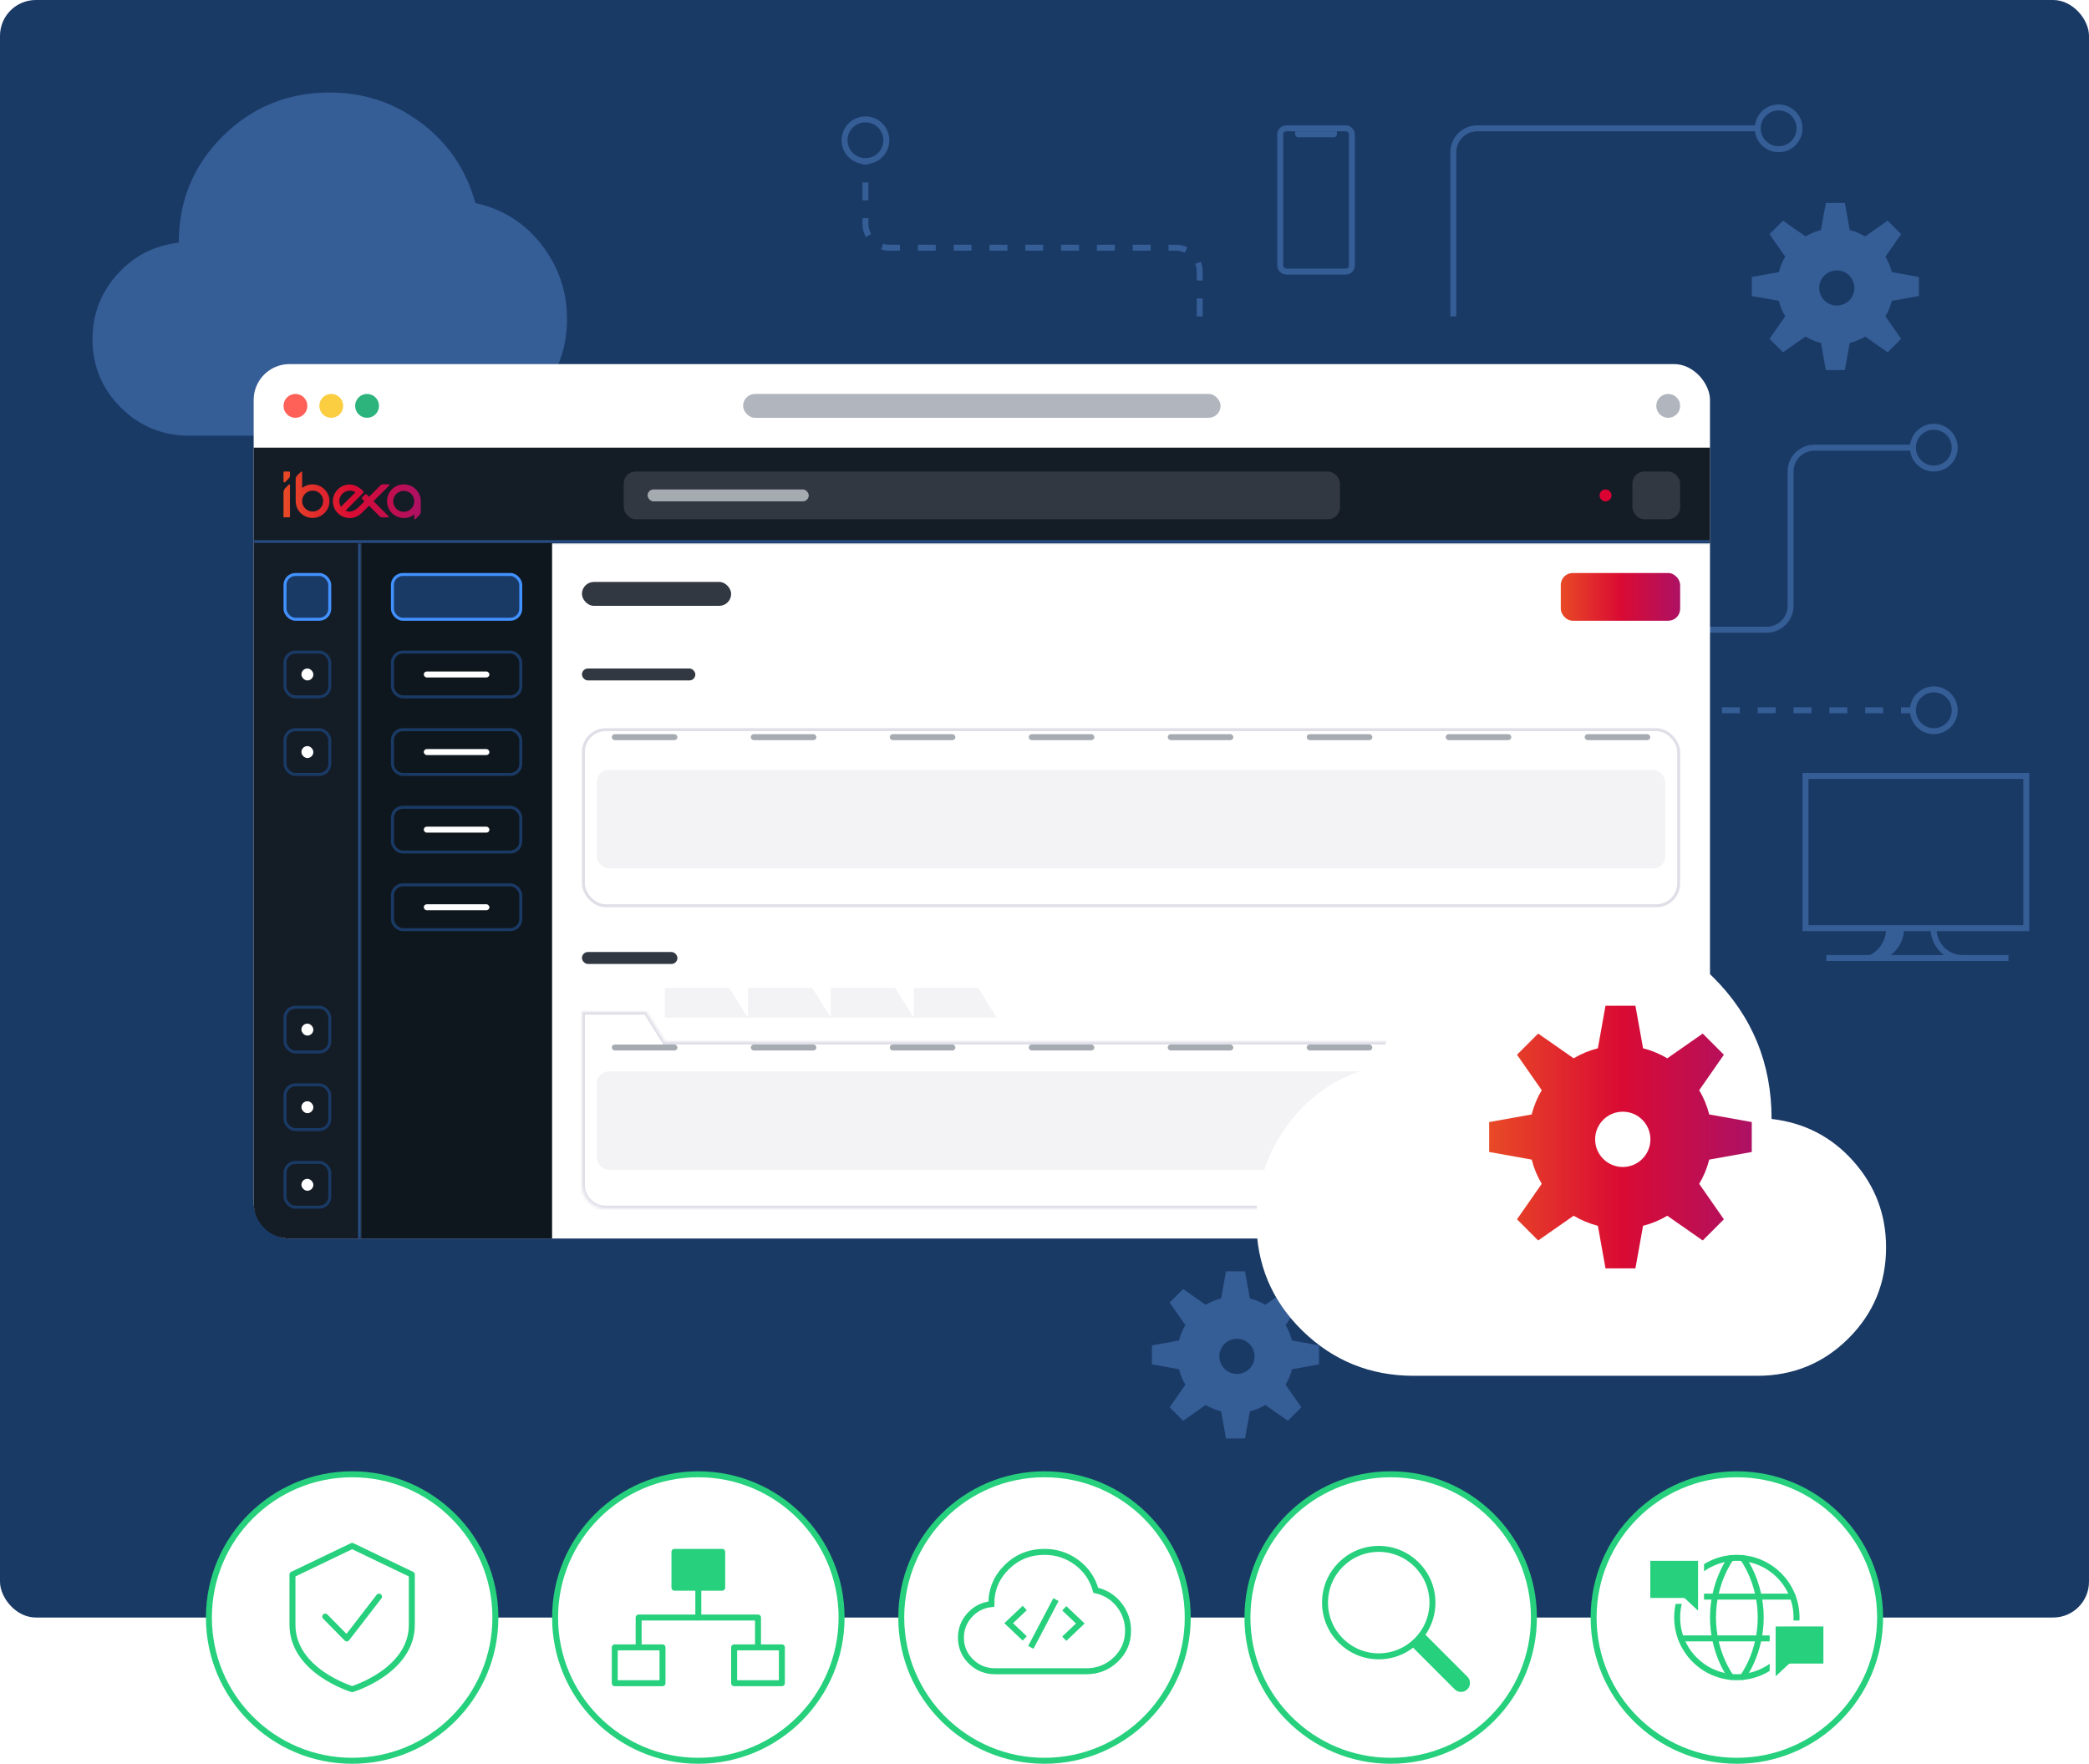
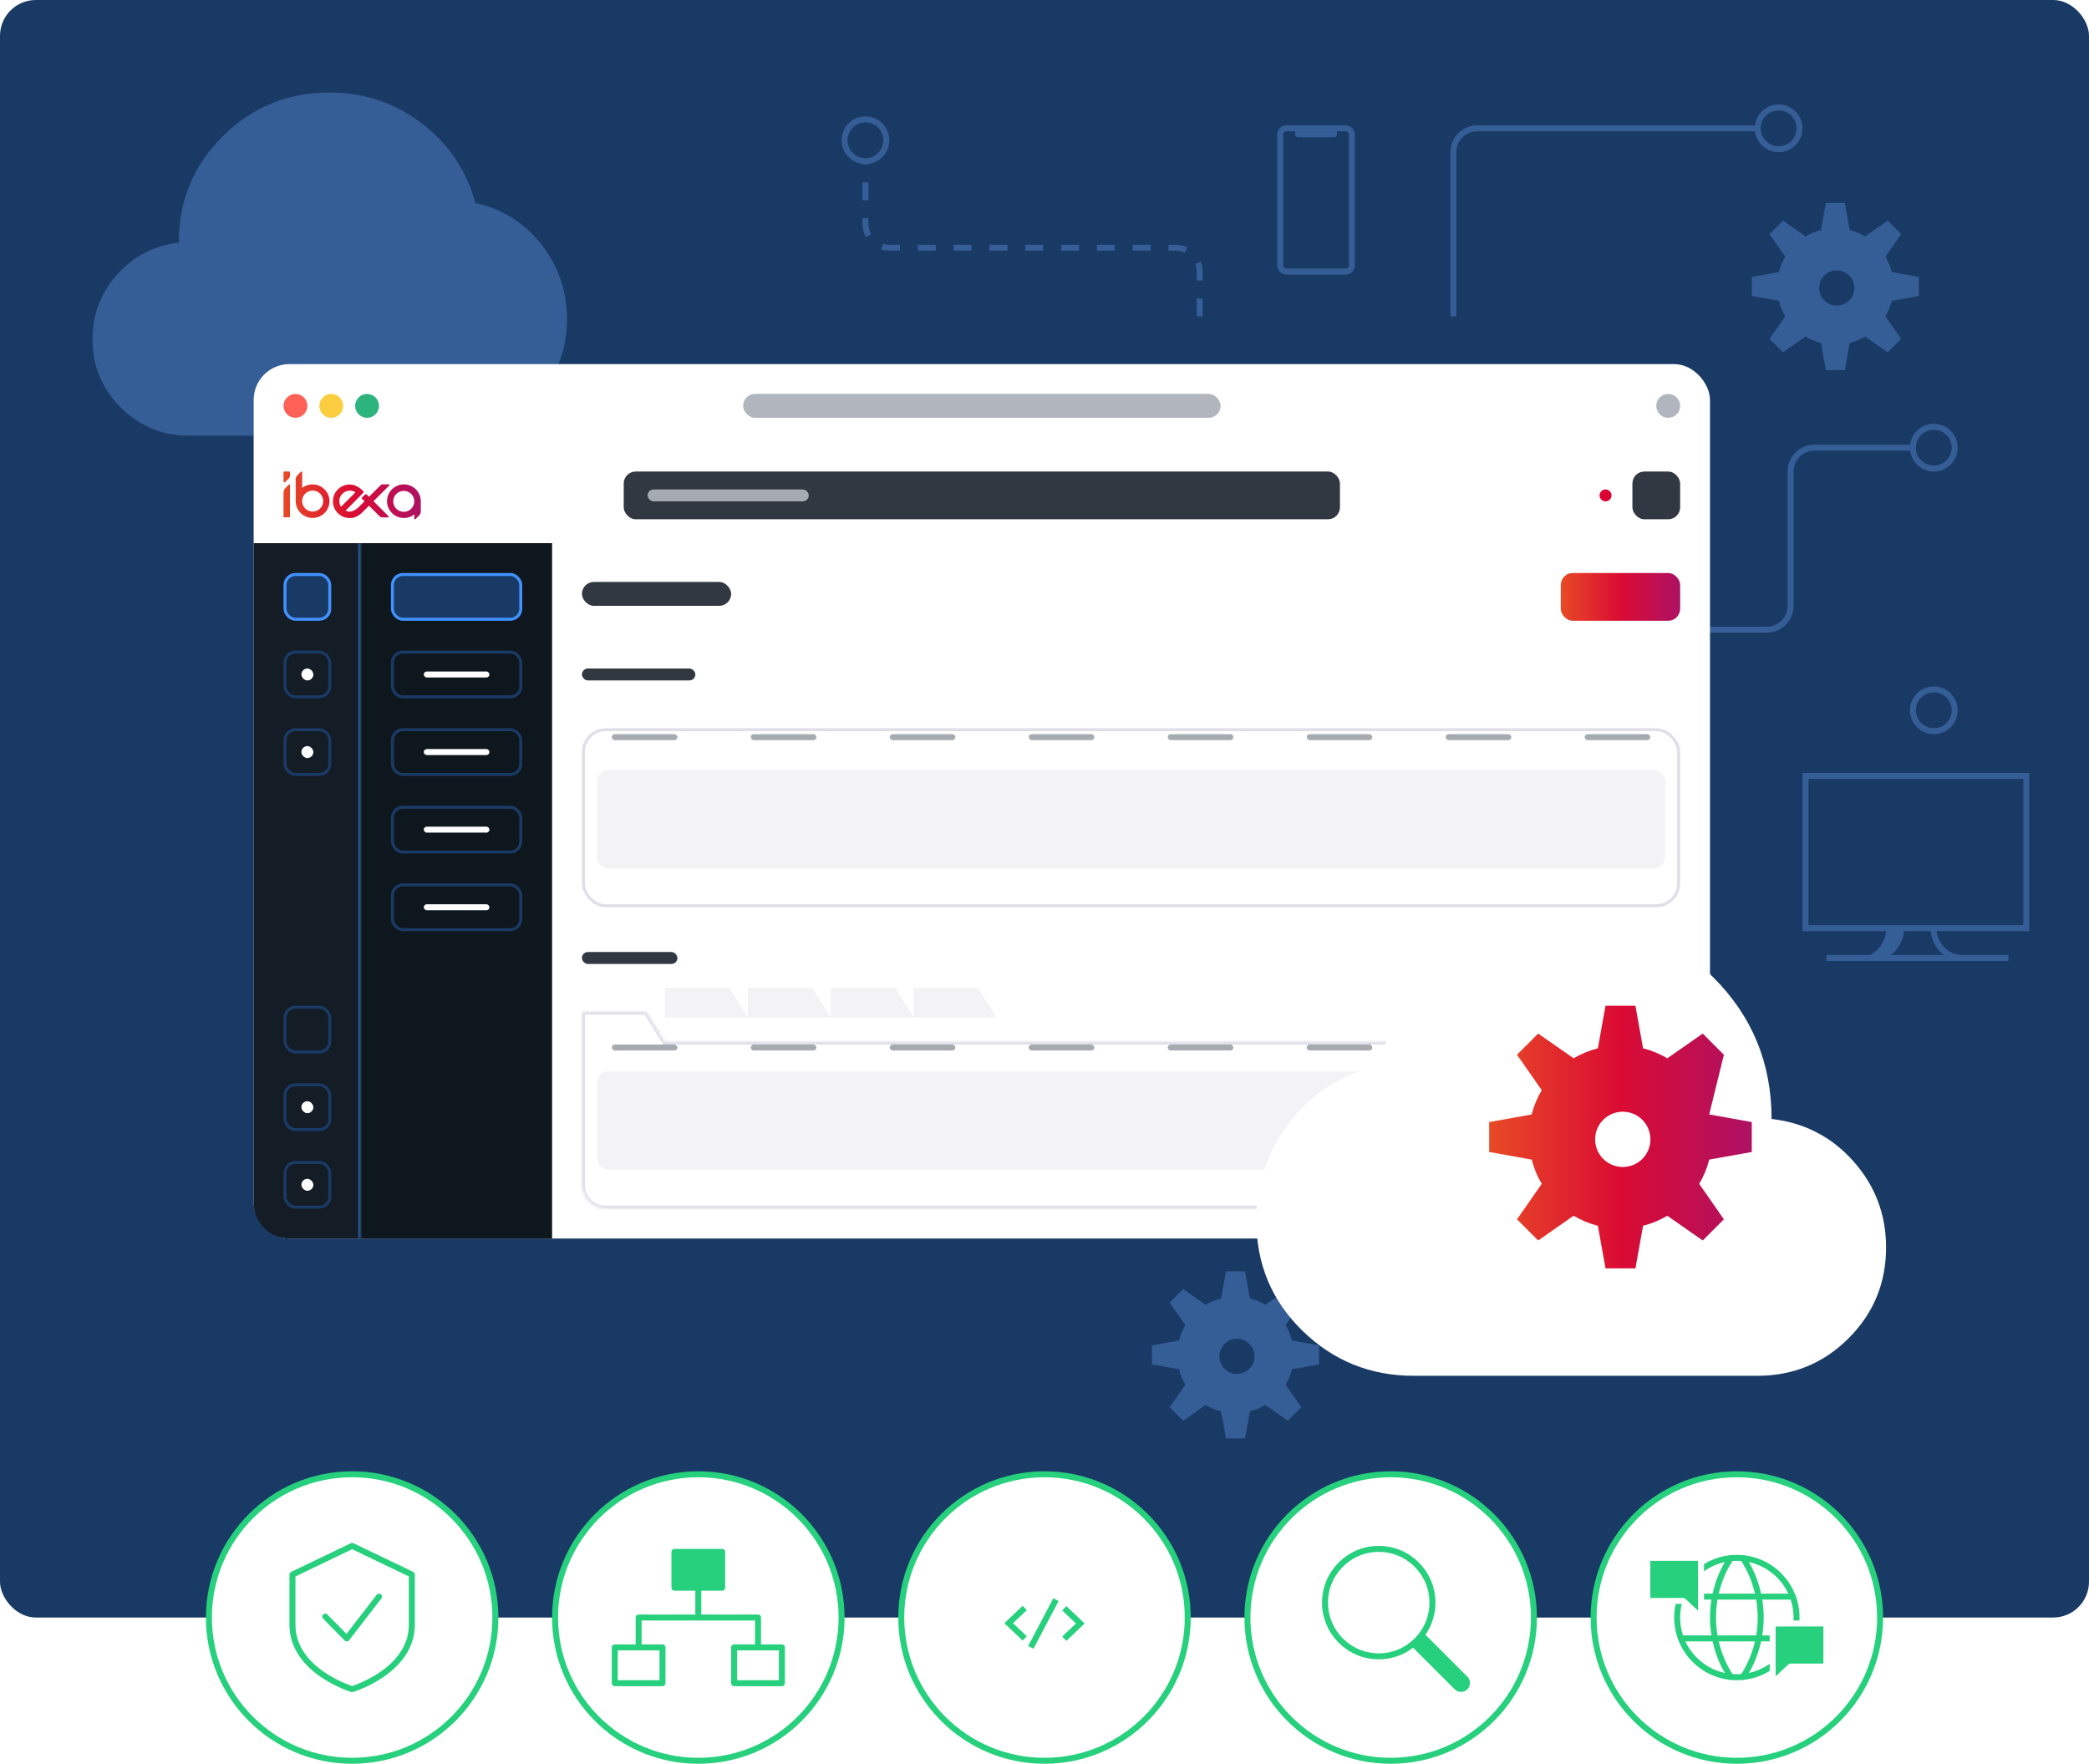
<svg xmlns="http://www.w3.org/2000/svg" width="700" height="591" viewBox="0 0 700 591" fill="none">
  <rect width="700" height="542" rx="12" fill="#1A3A66" />
  <path d="M150.25 146C161.211 146 170.576 142.227 178.342 134.68C186.109 127.133 189.995 117.909 190 107.008C190 97.664 187.169 89.338 181.508 82.031C175.847 74.724 168.439 70.052 159.284 68.016C156.273 56.995 150.25 48.07 141.216 41.242C132.182 34.414 121.943 31 110.5 31C96.407 31 84.451 35.883 74.631 45.648C64.812 55.413 59.904 67.302 59.909 81.312C51.598 82.271 44.7 85.836 39.217 92.007C33.734 98.179 30.995 105.395 31 113.656C31 122.641 34.161 130.279 40.482 136.57C46.804 142.861 54.484 146.005 63.523 146H150.25Z" fill="#355D96" />
  <path d="M565 211H592C596.418 211 600 207.418 600 203V158C600 153.582 603.582 150 608 150H641" stroke="#355D96" stroke-width="2" />
  <circle cx="648" cy="150" r="7" stroke="#355D96" stroke-width="2" />
  <circle cx="596" cy="43" r="7" stroke="#355D96" stroke-width="2" />
  <circle cx="648" cy="238" r="7" stroke="#355D96" stroke-width="2" />
-   <path d="M565 238L641 238" stroke="#355D96" stroke-width="2" stroke-dasharray="6 6" />
  <path d="M487 106V51C487 46.582 490.582 43 495 43H589" stroke="#355D96" stroke-width="2" />
  <path d="M402 106L402 91C402 86.582 398.418 83 394 83L298 83C293.582 83 290 79.418 290 75V54" stroke="#355D96" stroke-width="2" stroke-dasharray="6 6" />
  <circle cx="8" cy="8" r="7" transform="matrix(-1 0 0 1 298 39)" stroke="#355D96" stroke-width="2" />
  <path d="M442 457.185V450.805L432.925 449.179C432.463 447.342 431.741 445.61 430.788 444.012L436.053 436.449L431.539 431.937L423.985 437.21C422.387 436.267 420.645 435.535 418.817 435.074L417.19 426H410.81L409.183 435.074C407.336 435.545 405.603 436.267 404.015 437.21L396.451 431.937L391.938 436.449L397.212 444.012C396.259 445.61 395.527 447.342 395.075 449.179L386 450.805V457.185L395.075 458.811C395.537 460.649 396.259 462.39 397.212 463.978L391.938 471.541L396.451 476.054L404.015 470.781C405.613 471.724 407.336 472.455 409.183 472.926L410.81 482H417.19L418.817 472.926C420.655 472.455 422.397 471.733 423.985 470.781L431.539 476.054L436.053 471.541L430.788 463.978C431.741 462.39 432.463 460.649 432.925 458.811L442 457.185Z" fill="#355D96" />
  <path d="M414.492 460.386C417.748 460.386 420.387 457.747 420.387 454.491C420.387 451.236 417.748 448.597 414.492 448.597C411.237 448.597 408.598 451.236 408.598 454.491C408.598 457.747 411.237 460.386 414.492 460.386Z" fill="#1A3A66" />
  <path d="M643 99.185V92.805L633.925 91.179C633.463 89.342 632.741 87.61 631.788 86.012L637.053 78.45L632.539 73.937L624.985 79.21C623.387 78.267 621.645 77.535 619.817 77.073L618.19 68H611.81L610.183 77.073C608.336 77.545 606.603 78.267 605.015 79.21L597.451 73.937L592.938 78.45L598.212 86.012C597.259 87.61 596.527 89.342 596.075 91.179L587 92.805V99.185L596.075 100.811C596.537 102.649 597.259 104.39 598.212 105.978L592.938 113.541L597.451 118.054L605.015 112.781C606.613 113.724 608.336 114.455 610.183 114.926L611.81 124H618.19L619.817 114.926C621.655 114.455 623.397 113.733 624.985 112.781L632.539 118.054L637.053 113.541L631.788 105.978C632.741 104.39 633.463 102.649 633.925 100.811L643 99.185Z" fill="#355D96" />
  <path d="M615.492 102.386C618.748 102.386 621.387 99.747 621.387 96.491C621.387 93.236 618.748 90.597 615.492 90.597C612.237 90.597 609.598 93.236 609.598 96.491C609.598 99.747 612.237 102.386 615.492 102.386Z" fill="#1A3A66" />
  <path d="M642.909 311C642.909 316.524 647.202 321 652.495 321H668H601H622.452C627.745 321 632.044 316.524 632.044 311" fill="#355D96" />
  <path d="M647.726 311C647.726 316.524 651.992 321 657.25 321H678H612H627.403C632.667 321 636.932 316.524 636.932 311" fill="#1A3A66" />
  <path d="M647.899 311C647.899 316.524 652.185 321 657.469 321H673H612H627.478C632.767 321 637.053 316.524 637.053 311" stroke="#355D96" stroke-width="2" stroke-miterlimit="10" />
  <path d="M679 260H605V311H679V260Z" stroke="#355D96" stroke-width="2" stroke-miterlimit="10" />
  <rect x="429" y="43" width="24" height="48" rx="2" stroke="#355D96" stroke-width="2" />
  <path d="M434 44H448V45C448 45.552 447.552 46 447 46H435C434.448 46 434 45.552 434 45V44Z" fill="#355D96" />
  <g filter="url(#filter0_d_701_119)">
    <g filter="url(#filter1_d_701_119)">
      <rect x="77" y="106" width="488" height="293" rx="12" fill="white" />
    </g>
    <circle cx="91" cy="120" r="4" fill="#FF6159" />
    <circle cx="103" cy="120" r="4" fill="#FBCD41" />
    <circle cx="115" cy="120" r="4" fill="#2DB47D" />
    <rect x="241" y="116" width="160" height="8" rx="4" fill="#B1B5BE" />
    <circle cx="551" cy="120" r="4" fill="#B1B5BE" />
    <mask id="path-27-inside-1_701_119" fill="white">
      <path d="M77 134H565V166H77V134Z" />
    </mask>
-     <path d="M77 134H565V166H77V134Z" fill="#141C26" />
-     <path d="M565 165H77V167H565V165Z" fill="#274F85" mask="url(#path-27-inside-1_701_119)" />
    <path d="M133 151.943V151.814C132.929 148.617 130.176 146.074 126.907 146.319C124.13 146.529 121.892 148.769 121.705 151.534C121.47 154.825 124.095 157.578 127.352 157.578C128.664 157.578 129.871 157.135 130.832 156.376L130.82 157.765C130.82 157.975 131.078 158.08 131.219 157.928L132.449 156.715C132.8 156.365 133.011 155.886 133 155.385V151.943C133 151.954 133 151.954 133 151.943ZM127.294 155.501C125.349 155.501 123.767 153.926 123.767 151.989C123.767 150.053 125.349 148.477 127.294 148.477C129.238 148.477 130.82 150.053 130.82 151.989C130.82 153.926 129.238 155.501 127.294 155.501ZM89.168 146.552V157.345H87V149.061C87 148.489 87.223 147.941 87.633 147.532L88.769 146.389C88.921 146.237 89.168 146.342 89.168 146.552ZM87 145.339V142.282C87 142.13 87.129 142.002 87.281 142.002H88.886C89.039 142.002 89.168 142.13 89.168 142.282V143.332C89.168 143.705 89.015 144.067 88.757 144.324L87.527 145.549C87.328 145.747 87 145.607 87 145.339ZM97.252 146.33C95.741 146.202 94.335 146.657 93.245 147.509L93.257 142.235C93.257 142.025 92.999 141.92 92.858 142.072L91.628 143.285C91.277 143.635 91.066 144.114 91.077 144.615L91.089 151.931V152.048C91.148 155.093 93.667 157.555 96.748 157.555C100.005 157.555 102.618 154.813 102.396 151.523C102.185 148.804 99.994 146.576 97.252 146.33ZM96.772 155.408C94.827 155.408 93.245 153.833 93.245 151.896C93.245 149.959 94.827 148.384 96.772 148.384C98.717 148.384 100.298 149.959 100.298 151.896C100.298 153.833 98.717 155.408 96.772 155.408ZM117.159 151.943L122.455 146.669C122.595 146.529 122.501 146.284 122.291 146.284H120.31C120.006 146.284 119.713 146.4 119.502 146.622L115.659 150.449L114.827 149.667C114.698 149.539 114.476 149.539 114.347 149.679L113.327 150.694C113.187 150.834 113.198 151.056 113.339 151.184L114.159 151.954L111.863 154.241C111.253 154.743 110.082 155.431 109.238 155.431C108.723 155.431 108.231 155.315 107.797 155.116C107.797 155.116 112.378 150.496 113.679 149.177C113.855 148.991 113.866 148.699 113.679 148.524C112.343 147.159 110.726 146.342 109.191 146.342C106.075 146.342 103.544 148.862 103.544 151.966C103.544 155.07 106.075 157.59 109.191 157.59C110.644 157.59 111.921 157.111 113.503 155.606L115.659 153.459L119.244 157.03C119.455 157.24 119.748 157.368 120.053 157.368H122.033C122.232 157.368 122.337 157.123 122.197 156.983L117.159 151.943ZM105.7 151.861C105.723 149.971 107.293 148.419 109.191 148.396C109.906 148.384 110.562 148.594 111.125 148.956L106.262 153.798C105.899 153.238 105.7 152.573 105.7 151.861Z" fill="url(#paint0_linear_701_119)" />
    <rect x="201" y="142" width="240" height="16" rx="4" fill="#323841" />
    <rect x="209" y="148" width="54" height="4" rx="2" fill="#A6ABB1" />
    <circle cx="530" cy="150" r="2" fill="#DB0132" />
    <rect x="539" y="142" width="16" height="16" rx="4" fill="#323841" />
    <rect x="515" y="176" width="40" height="16" rx="4" fill="url(#paint1_linear_701_119)" />
    <mask id="path-35-inside-2_701_119" fill="white">
      <path d="M77 166H113V399H89C82.373 399 77 393.627 77 387V166Z" />
    </mask>
    <path d="M77 166H113V399H89C82.373 399 77 393.627 77 387V166Z" fill="#141C26" />
    <path d="M77 166H113H77ZM113 399H77H113ZM77 399V166V399ZM114 166V399H112V166H114Z" fill="#274F85" mask="url(#path-35-inside-2_701_119)" />
    <path d="M113 166H177V399H113V166Z" fill="#0F171E" />
    <rect x="87.5" y="176.5" width="15" height="15" rx="3.5" fill="#1A3A66" />
    <rect x="87.5" y="176.5" width="15" height="15" rx="3.5" stroke="#4191FF" />
    <rect x="123.5" y="176.5" width="43" height="15" rx="3.5" fill="#1A3A66" />
    <rect x="123.5" y="176.5" width="43" height="15" rx="3.5" stroke="#4191FF" />
    <rect x="87.5" y="202.5" width="15" height="15" rx="3.5" stroke="#1A3A66" />
    <rect x="93" y="208" width="4" height="4" rx="2" fill="white" />
    <rect x="123.5" y="202.5" width="43" height="15" rx="3.5" stroke="#1A3A66" />
    <rect x="134" y="209" width="22" height="2" rx="1" fill="white" />
    <rect x="123.5" y="228.5" width="43" height="15" rx="3.5" stroke="#1A3A66" />
    <rect x="134" y="235" width="22" height="2" rx="1" fill="white" />
    <rect x="123.5" y="254.5" width="43" height="15" rx="3.5" stroke="#1A3A66" />
    <rect x="134" y="261" width="22" height="2" rx="1" fill="white" />
    <rect x="123.5" y="280.5" width="43" height="15" rx="3.5" stroke="#1A3A66" />
    <rect x="134" y="287" width="22" height="2" rx="1" fill="white" />
    <rect x="87.5" y="228.5" width="15" height="15" rx="3.5" stroke="#1A3A66" />
    <rect x="93" y="234" width="4" height="4" rx="2" fill="white" />
    <rect x="87.5" y="347.5" width="15" height="15" rx="3.5" stroke="#1A3A66" />
    <rect x="93" y="353" width="4" height="4" rx="2" fill="white" />
    <rect x="87.5" y="321.5" width="15" height="15" rx="3.5" stroke="#1A3A66" />
-     <rect x="93" y="327" width="4" height="4" rx="2" fill="white" />
    <rect x="87.5" y="373.5" width="15" height="15" rx="3.5" stroke="#1A3A66" />
    <rect x="93" y="379" width="4" height="4" rx="2" fill="white" />
    <rect x="187" y="179" width="50" height="8" rx="4" fill="#323841" />
    <rect x="187" y="208" width="38" height="4" rx="2" fill="#323841" />
    <rect x="187" y="303" width="32" height="4" rx="2" fill="#323841" />
    <g filter="url(#filter2_d_701_119)">
      <rect x="187" y="220" width="368" height="60" rx="8" fill="white" />
      <rect x="187.5" y="220.5" width="367" height="59" rx="7.5" stroke="#E0DFE8" />
    </g>
    <rect x="192" y="242" width="358" height="33" rx="4" fill="#F3F3F6" />
    <g filter="url(#filter3_d_701_119)">
      <mask id="path-64-inside-3_701_119" fill="white">
        <path fill-rule="evenodd" clip-rule="evenodd" d="M208.574 315H187V325V373C187 377.418 190.582 381 195 381H547C551.418 381 555 377.418 555 373V333C555 328.582 551.418 325 547 325H214.797L208.574 315Z" />
      </mask>
      <path fill-rule="evenodd" clip-rule="evenodd" d="M208.574 315H187V325V373C187 377.418 190.582 381 195 381H547C551.418 381 555 377.418 555 373V333C555 328.582 551.418 325 547 325H214.797L208.574 315Z" fill="white" />
      <path d="M187 315V314H186V315H187ZM208.574 315L209.423 314.472L209.129 314H208.574V315ZM214.797 325L213.948 325.528L214.242 326H214.797V325ZM187 316H208.574V314H187V316ZM188 325V315H186V325H188ZM188 373V325H186V373H188ZM195 380C191.134 380 188 376.866 188 373H186C186 377.971 190.029 382 195 382V380ZM547 380H195V382H547V380ZM554 373C554 376.866 550.866 380 547 380V382C551.971 382 556 377.971 556 373H554ZM554 333V373H556V333H554ZM547 326C550.866 326 554 329.134 554 333H556C556 328.029 551.971 324 547 324V326ZM214.797 326H547V324H214.797V326ZM207.725 315.528L213.948 325.528L215.646 324.472L209.423 314.472L207.725 315.528Z" fill="#E0DFE8" mask="url(#path-64-inside-3_701_119)" />
    </g>
    <rect x="197" y="334" width="22" height="2" rx="1" fill="#A6ABB1" />
    <rect x="243.571" y="334" width="22" height="2" rx="1" fill="#A6ABB1" />
    <rect x="290.143" y="334" width="22" height="2" rx="1" fill="#A6ABB1" />
    <rect x="336.714" y="334" width="22" height="2" rx="1" fill="#A6ABB1" />
    <rect x="383.286" y="334" width="22" height="2" rx="1" fill="#A6ABB1" />
    <rect x="429.857" y="334" width="22" height="2" rx="1" fill="#A6ABB1" />
    <rect x="476.429" y="334" width="22" height="2" rx="1" fill="#A6ABB1" />
    <rect x="523" y="334" width="22" height="2" rx="1" fill="#A6ABB1" />
    <path d="M214.798 315H236.372L242.595 325H214.798V315Z" fill="#F3F3F6" />
    <path d="M242.594 315H264.168L270.391 325H242.594V315Z" fill="#F3F3F6" />
    <path d="M270.392 315H291.965L298.189 325H270.392V315Z" fill="#F3F3F6" />
    <path d="M298.188 315H319.762L325.986 325H298.188V315Z" fill="#F3F3F6" />
    <rect x="197" y="230" width="22" height="2" rx="1" fill="#A6ABB1" />
    <rect x="243.571" y="230" width="22" height="2" rx="1" fill="#A6ABB1" />
    <rect x="290.143" y="230" width="22" height="2" rx="1" fill="#A6ABB1" />
    <rect x="336.714" y="230" width="22" height="2" rx="1" fill="#A6ABB1" />
    <rect x="383.286" y="230" width="22" height="2" rx="1" fill="#A6ABB1" />
    <rect x="429.857" y="230" width="22" height="2" rx="1" fill="#A6ABB1" />
    <rect x="476.429" y="230" width="22" height="2" rx="1" fill="#A6ABB1" />
    <rect x="523" y="230" width="22" height="2" rx="1" fill="#A6ABB1" />
    <rect x="192" y="343" width="358" height="33" rx="4" fill="#F3F3F6" />
  </g>
  <g filter="url(#filter4_d_701_119)">
    <path d="M489.75 449C475.204 449 462.777 443.98 452.47 433.939C442.163 423.898 437.006 411.627 437 397.123C437 384.692 440.756 373.616 448.269 363.894C455.782 354.172 465.613 347.956 477.761 345.247C481.758 330.584 489.75 318.711 501.739 309.627C513.727 300.542 527.314 296 542.5 296C561.202 296 577.069 302.496 590.1 315.488C603.131 328.481 609.643 344.297 609.636 362.938C620.666 364.213 629.819 368.955 637.095 377.166C644.371 385.378 648.006 394.978 648 405.969C648 417.922 643.806 428.084 635.417 436.454C627.028 444.824 616.836 449.006 604.841 449H489.75Z" fill="white" />
  </g>
-   <path d="M587 386.005V375.98L572.739 373.425C572.013 370.537 570.879 367.815 569.382 365.305L577.654 353.421L570.561 346.329L558.69 354.615C556.18 353.133 553.442 351.984 550.569 351.258L548.013 337H537.987L535.431 351.258C532.527 351.999 529.805 353.133 527.31 354.615L515.423 346.329L508.331 353.421L516.618 365.305C515.121 367.815 513.972 370.537 513.261 373.425L499 375.98V386.005L513.261 388.56C513.987 391.448 515.121 394.185 516.618 396.68L508.331 408.564L515.423 415.656L527.31 407.37C529.82 408.852 532.527 410.001 535.431 410.742L537.987 425H548.013L550.569 410.742C553.457 410.001 556.195 408.867 558.69 407.37L570.561 415.656L577.654 408.564L569.382 396.68C570.879 394.185 572.013 391.448 572.739 388.56L587 386.005Z" fill="url(#paint2_linear_701_119)" />
+   <path d="M587 386.005V375.98L572.739 373.425L577.654 353.421L570.561 346.329L558.69 354.615C556.18 353.133 553.442 351.984 550.569 351.258L548.013 337H537.987L535.431 351.258C532.527 351.999 529.805 353.133 527.31 354.615L515.423 346.329L508.331 353.421L516.618 365.305C515.121 367.815 513.972 370.537 513.261 373.425L499 375.98V386.005L513.261 388.56C513.987 391.448 515.121 394.185 516.618 396.68L508.331 408.564L515.423 415.656L527.31 407.37C529.82 408.852 532.527 410.001 535.431 410.742L537.987 425H548.013L550.569 410.742C553.457 410.001 556.195 408.867 558.69 407.37L570.561 415.656L577.654 408.564L569.382 396.68C570.879 394.185 572.013 391.448 572.739 388.56L587 386.005Z" fill="url(#paint2_linear_701_119)" />
  <path d="M543.773 391.035C548.889 391.035 553.036 386.888 553.036 381.772C553.036 376.656 548.889 372.509 543.773 372.509C538.657 372.509 534.51 376.656 534.51 381.772C534.51 386.888 538.657 391.035 543.773 391.035Z" fill="white" />
  <circle cx="118" cy="542" r="48" fill="white" stroke="#26D07C" stroke-width="2" />
  <path d="M109 541.691L116.197 549L127 535" stroke="#26D07C" stroke-width="2" stroke-linecap="round" stroke-linejoin="round" />
  <path d="M98 527.6L118 518L138 527.6C138 527.6 138 528.8 138 544.4C138 560 118 566 118 566C118 566 98 560 98 544.4C98 528.8 98 527.6 98 527.6Z" stroke="#26D07C" stroke-width="2" stroke-linejoin="round" />
  <circle cx="234" cy="542" r="48" fill="white" stroke="#26D07C" stroke-width="2" />
  <path d="M214 552V542H254V552" stroke="#26D07C" stroke-width="2" stroke-linecap="round" stroke-linejoin="round" />
  <path d="M234 532V542" stroke="#26D07C" stroke-width="2" stroke-linecap="round" stroke-linejoin="round" />
  <path d="M222 552H206V564H222V552Z" fill="white" stroke="#26D07C" stroke-width="2" stroke-linecap="round" stroke-linejoin="round" />
  <path d="M262 552H246V564H262V552Z" fill="white" stroke="#26D07C" stroke-width="2" stroke-linecap="round" stroke-linejoin="round" />
  <path d="M242 520H226V532H242V520Z" fill="#26D07C" stroke="#26D07C" stroke-width="2" stroke-linecap="round" stroke-linejoin="round" />
  <circle cx="350" cy="542" r="48" fill="white" stroke="#26D07C" stroke-width="2" />
-   <path d="M364 560C367.861 560 371.159 558.687 373.894 556.062C376.63 553.437 377.998 550.229 378 546.437C378 543.187 377.003 540.292 375.009 537.75C373.015 535.208 370.406 533.583 367.182 532.875C366.121 529.042 364 525.938 360.818 523.563C357.636 521.188 354.03 520 350 520C345.036 520 340.825 521.698 337.367 525.095C333.908 528.492 332.18 532.627 332.182 537.5C329.255 537.833 326.825 539.073 324.894 541.22C322.963 543.367 321.998 545.877 322 548.75C322 551.875 323.113 554.532 325.34 556.72C327.566 558.908 330.271 560.002 333.455 560H364Z" stroke="#26D07C" stroke-width="2" />
  <path d="M343.373 538.801L338 543.899L343.373 549.005" stroke="#26D07C" stroke-width="2" stroke-miterlimit="10" />
  <path d="M356.627 538.902L362 544L356.627 549.098" stroke="#26D07C" stroke-width="2" stroke-miterlimit="10" />
  <path d="M353.835 536L345.415 552" stroke="#26D07C" stroke-width="2" stroke-miterlimit="10" />
  <circle cx="466" cy="542" r="48" fill="white" stroke="#26D07C" stroke-width="2" />
  <path d="M476.849 546.962L491.698 561.811C492.869 562.983 492.869 564.882 491.698 566.054C490.526 567.225 488.627 567.225 487.455 566.054L472.606 551.204L476.849 546.962Z" fill="#26D07C" />
  <circle cx="462" cy="537" r="18" transform="rotate(90 462 537)" fill="white" stroke="#26D07C" stroke-width="2" />
  <circle cx="582" cy="542" r="48" fill="white" stroke="#26D07C" stroke-width="2" />
  <path d="M562 542C562 553.046 570.954 562 582 562C593.046 562 602 553.046 602 542C602 530.954 593.046 522 582 522C570.954 522 562 530.954 562 542Z" stroke="#26D07C" stroke-width="2" stroke-linecap="round" stroke-linejoin="round" />
  <path d="M584.001 522.1C584.001 522.1 590.001 530 590.001 542C590.001 554 584.001 561.9 584.001 561.9M580.001 561.9C580.001 561.9 574.001 554 574.001 542C574.001 530 580.001 522.1 580.001 522.1M563.261 549H600.741M563.261 535H600.741" stroke="#26D07C" stroke-width="2" stroke-linecap="round" stroke-linejoin="round" />
  <path d="M594 564L594 544.007L599.962 544L612 544L612 558.428L599.962 558.428L594 564Z" fill="#26D07C" stroke="white" stroke-width="2" stroke-linecap="round" stroke-linejoin="round" />
  <path d="M570 542L570 522.007L564.038 522L552 522L552 536.428L564.038 536.428L570 542Z" fill="#26D07C" stroke="white" stroke-width="2" stroke-linecap="round" stroke-linejoin="round" />
  <defs>
    <filter id="filter0_d_701_119" x="45" y="82" width="568" height="373" filterUnits="userSpaceOnUse" color-interpolation-filters="sRGB">
      <feFlood flood-opacity="0" result="BackgroundImageFix" />
      <feColorMatrix in="SourceAlpha" type="matrix" values="0 0 0 0 0 0 0 0 0 0 0 0 0 0 0 0 0 0 127 0" result="hardAlpha" />
      <feOffset dx="8" dy="16" />
      <feGaussianBlur stdDeviation="20" />
      <feComposite in2="hardAlpha" operator="out" />
      <feColorMatrix type="matrix" values="0 0 0 0 0.059 0 0 0 0 0.09 0 0 0 0 0.118 0 0 0 0.8 0" />
      <feBlend mode="normal" in2="BackgroundImageFix" result="effect1_dropShadow_701_119" />
      <feBlend mode="normal" in="SourceGraphic" in2="effect1_dropShadow_701_119" result="shape" />
    </filter>
    <filter id="filter1_d_701_119" x="69" y="98" width="504" height="309" filterUnits="userSpaceOnUse" color-interpolation-filters="sRGB">
      <feFlood flood-opacity="0" result="BackgroundImageFix" />
      <feColorMatrix in="SourceAlpha" type="matrix" values="0 0 0 0 0 0 0 0 0 0 0 0 0 0 0 0 0 0 127 0" result="hardAlpha" />
      <feOffset />
      <feGaussianBlur stdDeviation="4" />
      <feComposite in2="hardAlpha" operator="out" />
      <feColorMatrix type="matrix" values="0 0 0 0 0.106 0 0 0 0 0.141 0 0 0 0 0.247 0 0 0 0.16 0" />
      <feBlend mode="normal" in2="BackgroundImageFix" result="effect1_dropShadow_701_119" />
      <feBlend mode="normal" in="SourceGraphic" in2="effect1_dropShadow_701_119" result="shape" />
    </filter>
    <filter id="filter2_d_701_119" x="175" y="216" width="392" height="84" filterUnits="userSpaceOnUse" color-interpolation-filters="sRGB">
      <feFlood flood-opacity="0" result="BackgroundImageFix" />
      <feColorMatrix in="SourceAlpha" type="matrix" values="0 0 0 0 0 0 0 0 0 0 0 0 0 0 0 0 0 0 127 0" result="hardAlpha" />
      <feOffset dy="8" />
      <feGaussianBlur stdDeviation="6" />
      <feComposite in2="hardAlpha" operator="out" />
      <feColorMatrix type="matrix" values="0 0 0 0 0.255 0 0 0 0 0.569 0 0 0 0 1 0 0 0 0.12 0" />
      <feBlend mode="normal" in2="BackgroundImageFix" result="effect1_dropShadow_701_119" />
      <feBlend mode="normal" in="SourceGraphic" in2="effect1_dropShadow_701_119" result="shape" />
    </filter>
    <filter id="filter3_d_701_119" x="175" y="311" width="392" height="90" filterUnits="userSpaceOnUse" color-interpolation-filters="sRGB">
      <feFlood flood-opacity="0" result="BackgroundImageFix" />
      <feColorMatrix in="SourceAlpha" type="matrix" values="0 0 0 0 0 0 0 0 0 0 0 0 0 0 0 0 0 0 127 0" result="hardAlpha" />
      <feOffset dy="8" />
      <feGaussianBlur stdDeviation="6" />
      <feComposite in2="hardAlpha" operator="out" />
      <feColorMatrix type="matrix" values="0 0 0 0 0.255 0 0 0 0 0.569 0 0 0 0 1 0 0 0 0.12 0" />
      <feBlend mode="normal" in2="BackgroundImageFix" result="effect1_dropShadow_701_119" />
      <feBlend mode="normal" in="SourceGraphic" in2="effect1_dropShadow_701_119" result="shape" />
    </filter>
    <filter id="filter4_d_701_119" x="381" y="268" width="291" height="233" filterUnits="userSpaceOnUse" color-interpolation-filters="sRGB">
      <feFlood flood-opacity="0" result="BackgroundImageFix" />
      <feColorMatrix in="SourceAlpha" type="matrix" values="0 0 0 0 0 0 0 0 0 0 0 0 0 0 0 0 0 0 127 0" result="hardAlpha" />
      <feOffset dx="-16" dy="12" />
      <feGaussianBlur stdDeviation="20" />
      <feComposite in2="hardAlpha" operator="out" />
      <feColorMatrix type="matrix" values="0 0 0 0 0.102 0 0 0 0 0.227 0 0 0 0 0.4 0 0 0 1 0" />
      <feBlend mode="normal" in2="BackgroundImageFix" result="effect1_dropShadow_701_119" />
      <feBlend mode="normal" in="SourceGraphic" in2="effect1_dropShadow_701_119" result="shape" />
    </filter>
    <linearGradient id="paint0_linear_701_119" x1="87.003" y1="150.006" x2="133.002" y2="150.006" gradientUnits="userSpaceOnUse">
      <stop stop-color="#E84A26" />
      <stop offset="0.5" stop-color="#DA0B33" />
      <stop offset="1" stop-color="#AD1164" />
    </linearGradient>
    <linearGradient id="paint1_linear_701_119" x1="515.002" y1="184.006" x2="555.001" y2="184.006" gradientUnits="userSpaceOnUse">
      <stop stop-color="#E84A26" />
      <stop offset="0.5" stop-color="#DA0B33" />
      <stop offset="1" stop-color="#AD1164" />
    </linearGradient>
    <linearGradient id="paint2_linear_701_119" x1="499.005" y1="381.031" x2="587.003" y2="381.031" gradientUnits="userSpaceOnUse">
      <stop stop-color="#E84A26" />
      <stop offset="0.5" stop-color="#DA0B33" />
      <stop offset="1" stop-color="#AD1164" />
    </linearGradient>
  </defs>
</svg>